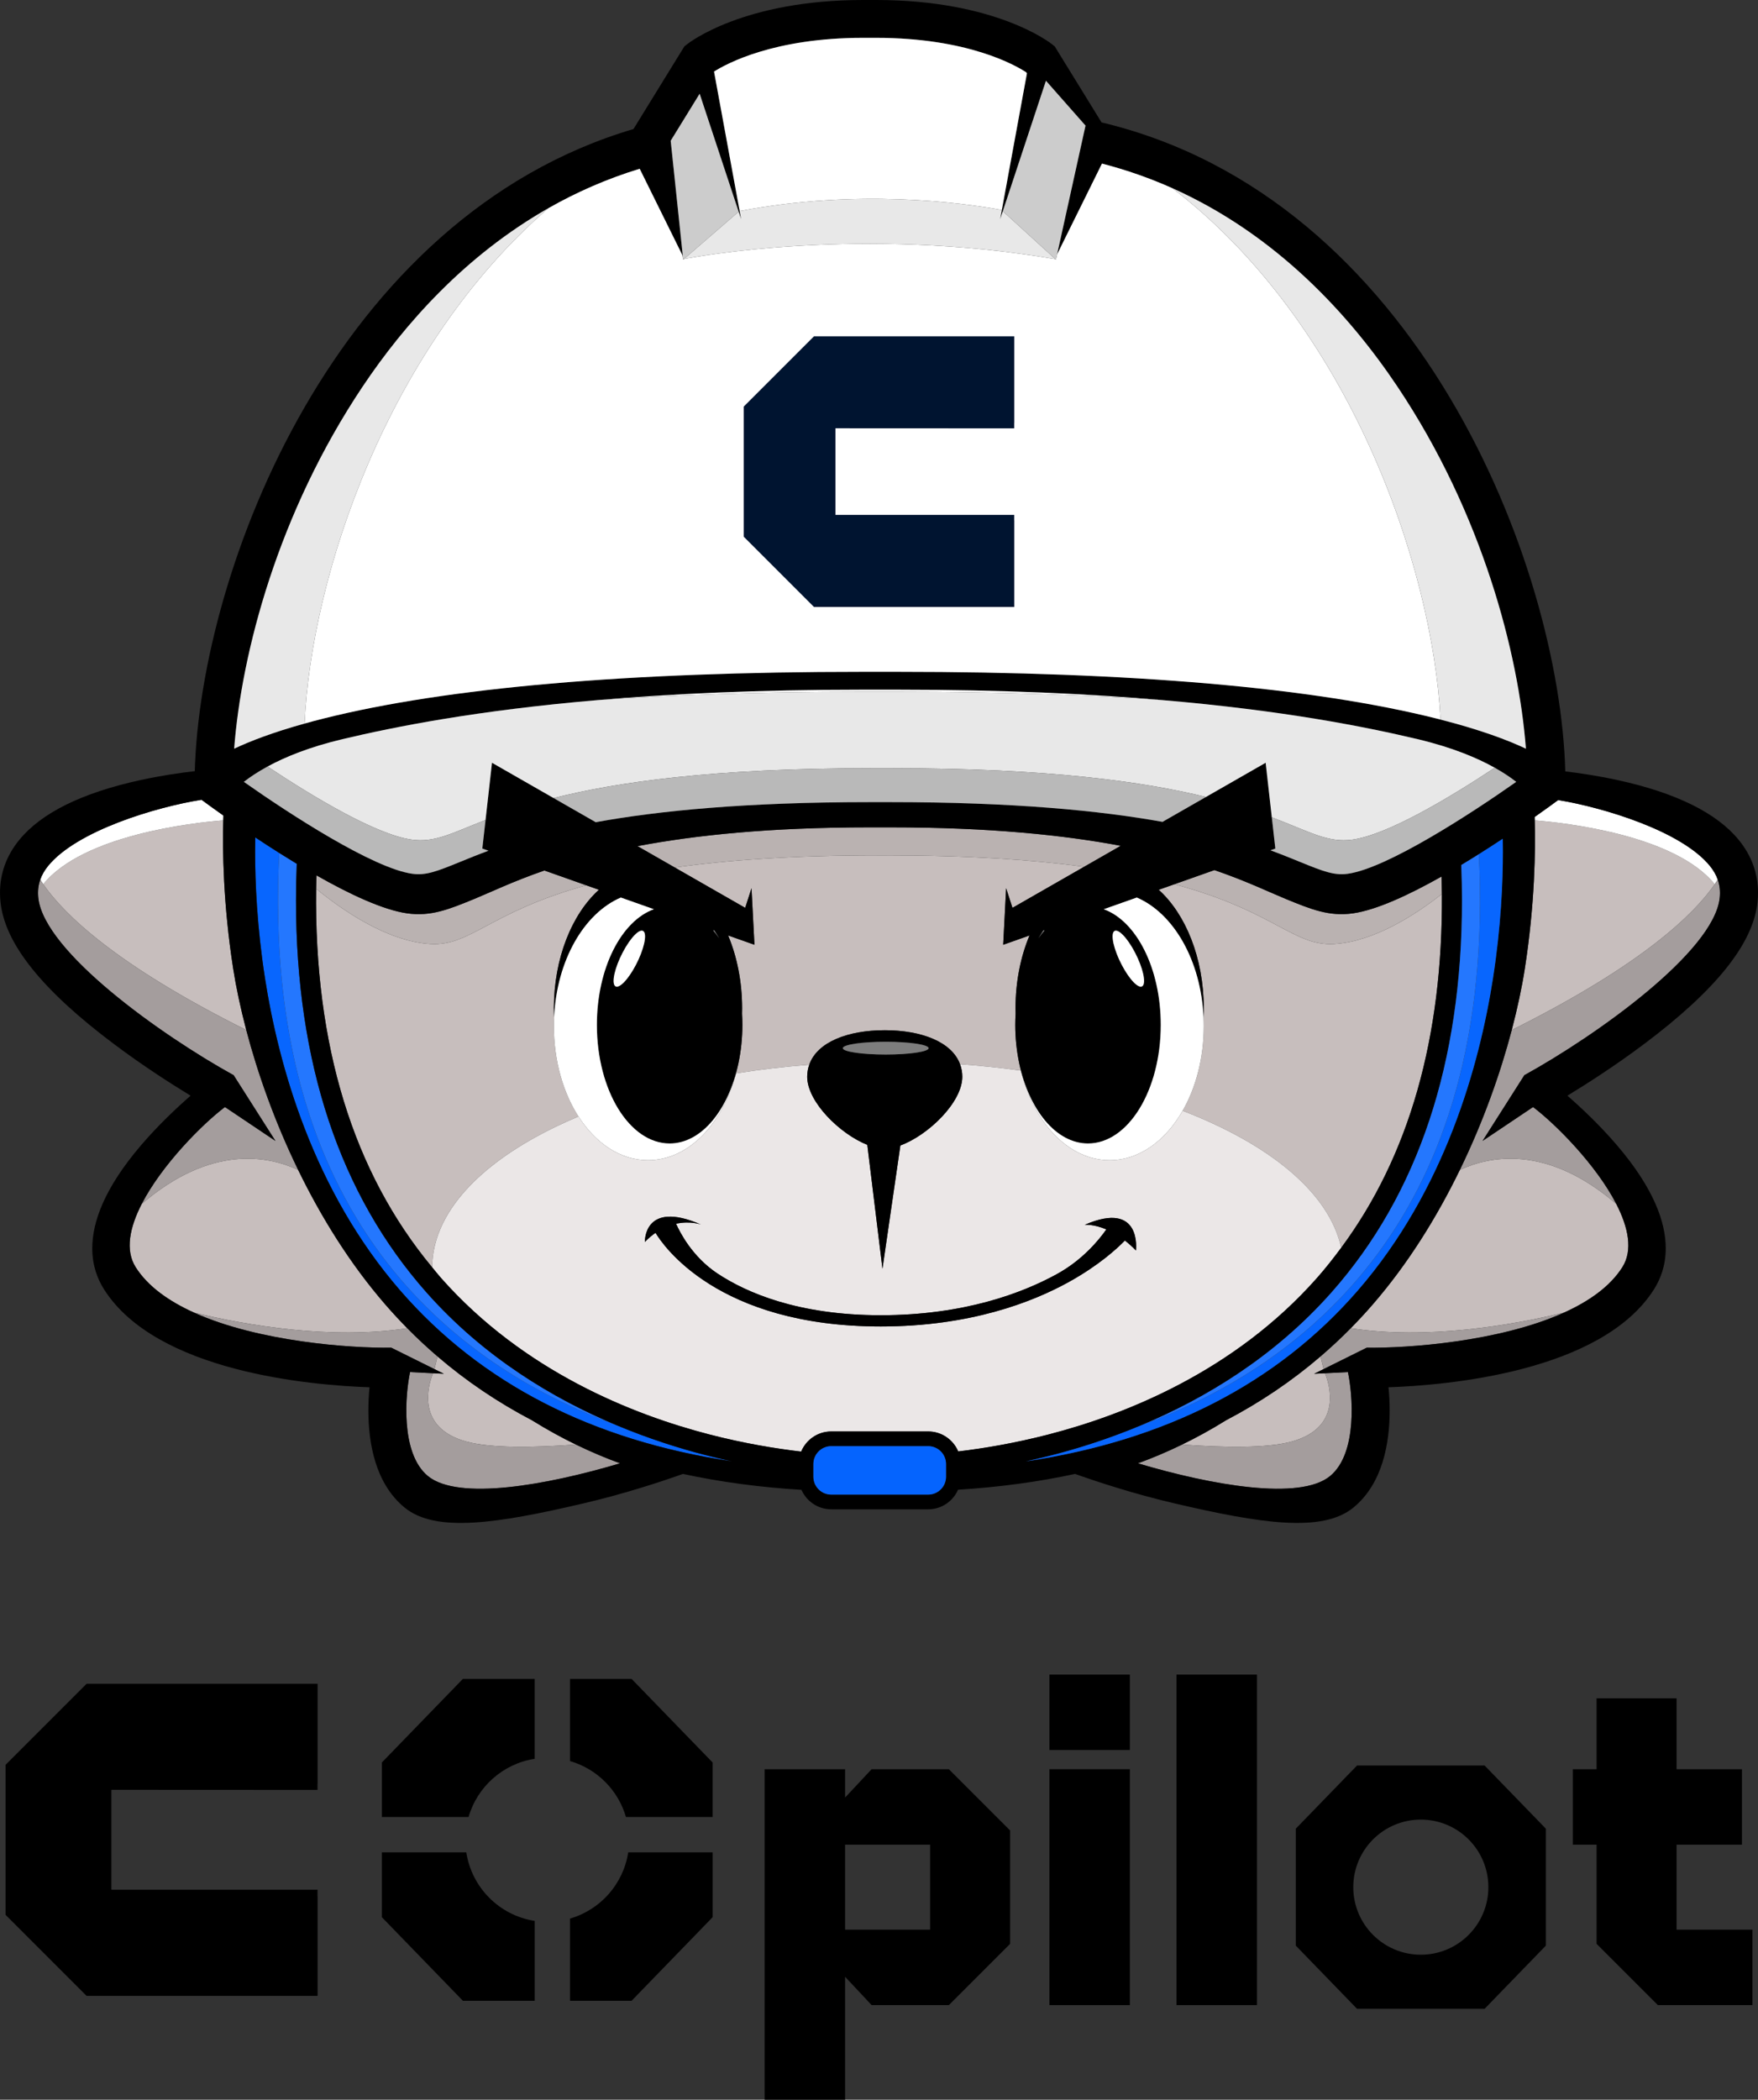
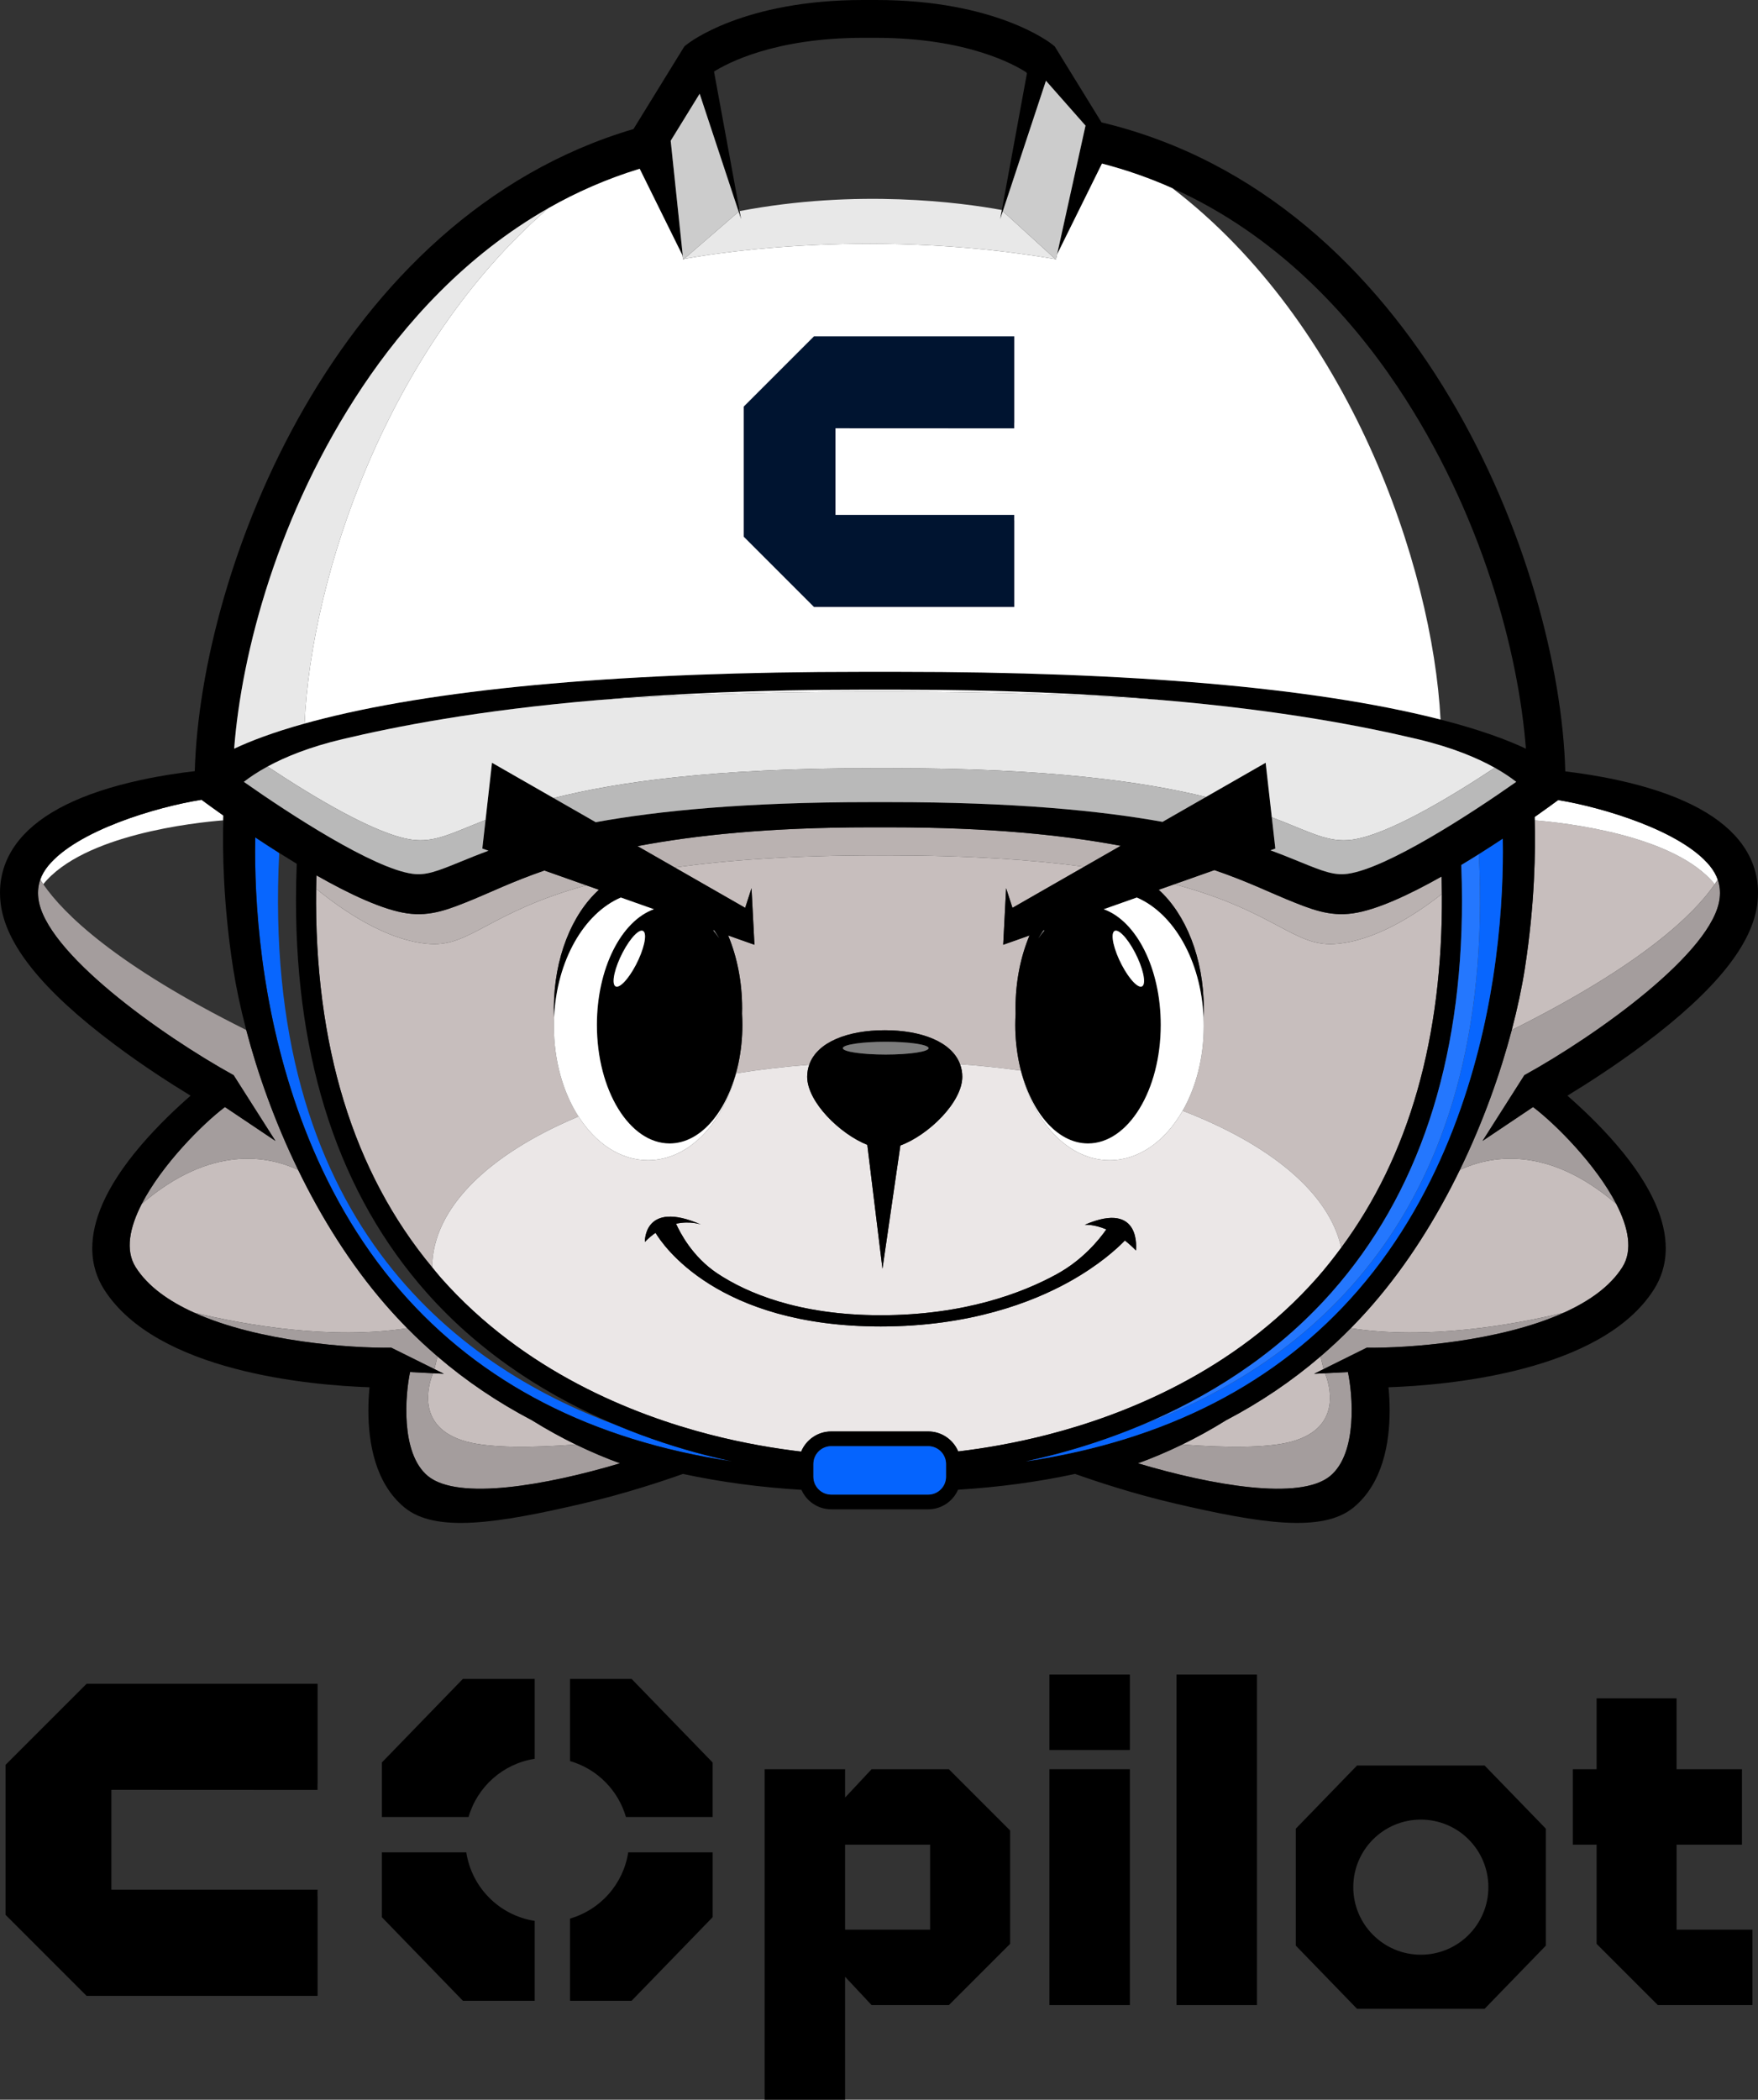
<svg xmlns="http://www.w3.org/2000/svg" id="_레이어_1" data-name="레이어 1" viewBox="0 0 324.876 387.984">
  <rect x="0" y="0" width="324.876" height="387.984" fill="#333333" stroke="none" />
  <defs>
    <style>
      .cls-1 {
        fill: #fff;
      }

      .cls-2 {
        fill: #b9b9b9;
      }

      .cls-3 {
        fill: #ccc;
      }

      .cls-4 {
        fill: none;
      }

      .cls-5 {
        fill: #0564fe;
      }

      .cls-6 {
        fill: #bab2b1;
      }

      .cls-7 {
        clip-path: url(#clippath-1);
      }

      .cls-8 {
        fill: #7d7d7d;
      }

      .cls-9 {
        fill: #0866fe;
      }

      .cls-10 {
        fill: #2477fe;
      }

      .cls-11 {
        fill: #ebe7e7;
      }

      .cls-12 {
        fill: #c7bebd;
      }

      .cls-13 {
        fill: #a49d9d;
      }

      .cls-14 {
        fill: #e8e8e8;
      }

      .cls-15 {
        fill: #001430;
      }

      .cls-16 {
        clip-path: url(#clippath);
      }
    </style>
    <clipPath id="clippath">
      <rect class="cls-4" x="137.436" y="62.152" width="50.005" height="49.995" />
    </clipPath>
    <clipPath id="clippath-1">
      <rect class="cls-4" x="137.436" y="62.152" width="50.005" height="49.995" />
    </clipPath>
  </defs>
  <g>
    <g>
      <path class="cls-12" d="M106.906,206.305c-2.825-4.409-4.549-10.277-4.549-16.72,0-.54.016-1.075.04-1.606-.024-.55-.04-1.104-.04-1.663,0-9.272,3.33-17.394,8.322-21.907l-2.33-.823c-17.867,4.927-21.404,11.292-28.829,10.842-8.067-.489-16.455-6.393-21.098-10.219-.375,28.9,6.826,52.367,21.433,69.952.114-11.012,10.506-20.919,27.051-27.857Z" />
      <path class="cls-12" d="M218.549,205.242c16.182,6.237,27.104,15.194,29.301,25.317,12.55-16.937,18.801-38.843,18.612-65.373-4.802,3.78-12.482,8.795-19.891,9.244-7.524.456-11.051-6.088-29.549-11.04l-2.889,1.021c4.991,4.513,8.322,12.635,8.322,21.907,0,.559-.016,1.113-.04,1.663.024.531.04,1.066.04,1.606,0,5.938-1.466,11.386-3.906,15.656Z" />
      <path class="cls-12" d="M149.548,196.733c1.467-4.205,7.149-6.37,13.952-6.37,6.75,0,12.396,2.134,13.917,6.277,3.838.277,7.589.672,11.236,1.176-.114-.463-.218-.933-.314-1.409-.459-2.208-.719-4.565-.719-7.027,0-.702.025-1.395.064-2.081-.008-.327-.017-.653-.017-.983,0-4.939.947-9.549,2.584-13.464l-4.862,1.719.542-10.45,1.172,3.626,13.26-7.596c-9.458-1.277-21.322-2.1-36.407-2.1h-1.819c-15.642,0-27.812.886-37.435,2.245l13.008,7.452,1.169-3.626.543,10.45-4.863-1.719c1.637,3.915,2.584,8.526,2.584,13.465,0,.33-.009.656-.017.983.039.686.064,1.378.064,2.081,0,2.463-.261,4.823-.721,7.033-.131.65-.277,1.291-.443,1.918,4.354-.698,8.874-1.233,13.522-1.599Z" />
      <path class="cls-6" d="M246.572,174.43c7.408-.449,15.089-5.464,19.891-9.244-.008-1.059-.047-2.142-.075-3.216-5.983,3.376-12.02,6.186-16.379,6.796-4.396.614-7.73-.749-12.345-2.639-3.14-1.286-7.231-3.29-13.238-5.354l-7.403,2.617c18.498,4.952,22.025,11.496,29.549,11.04Z" />
      <path class="cls-6" d="M163.956,158.051c15.086,0,26.949.823,36.407,2.1l6.751-3.867c-10.499-1.973-24.255-3.412-42.636-3.412h-3.698c-18.577,0-32.431,1.469-42.971,3.475l6.893,3.948c9.624-1.359,21.793-2.245,37.435-2.245h1.819Z" />
      <path class="cls-6" d="M108.349,163.587l-7.744-2.738c-5.885,2.037-9.909,4.008-13.01,5.277-4.616,1.89-7.95,3.253-12.344,2.639-4.451-.623-10.652-3.541-16.757-7.012-.022.818-.061,1.647-.071,2.457,4.643,3.826,13.031,9.73,21.098,10.219,7.425.45,10.962-5.916,28.829-10.842Z" />
      <path class="cls-11" d="M193.721,265.07c14.221-3.669,34.378-11.664,49.642-28.915,1.587-1.793,3.063-3.674,4.487-5.596-2.197-10.123-13.119-19.079-29.301-25.317-3.19,5.579-8.046,9.143-13.488,9.143-7.583,0-14.028-6.919-16.409-16.568-3.647-.504-7.398-.898-11.236-1.176.262.714.416,1.482.416,2.316,0,4.729-6.286,10.81-11.443,12.703l-3.31,22.783-2.803-22.899c-5.09-2.028-11.107-7.959-11.107-12.586,0-.797.14-1.535.38-2.223-4.649.367-9.168.902-13.522,1.599-2.48,9.379-8.831,16.052-16.275,16.052-5.087,0-9.663-3.115-12.844-8.079-16.545,6.938-26.937,16.845-27.051,27.857.552.665,1.084,1.344,1.657,1.992,15.264,17.251,35.42,25.246,49.641,28.915,6.434,1.66,12.266,2.609,16.9,3.152.904-2.182,3.055-3.722,5.56-3.722h17.913c2.494,0,4.638,1.526,5.55,3.692,4.591-.548,10.329-1.493,16.644-3.122ZM162.76,245.101c-30.222,0-40.31-15.103-41.618-17.302-.652.453-1.312,1.003-1.969,1.679,0,0-.275-7.836,10.367-3.211,0,0-1.946-.727-4.603-.15.706,1.593,3.007,6.123,7.658,9.202,5.31,3.515,14.849,7.704,30.165,7.704,15.444,0,26.208-4.121,32.512-7.58,4.77-2.612,7.781-6.284,9.178-8.279-2.388-1.012-3.998-.844-3.998-.844,10.64-4.624,9.468,4.738,9.468,4.738-.697-.717-1.379-1.318-2.041-1.836-1.379,1.424-4.745,4.55-10.358,7.66-6.77,3.749-18.296,8.219-34.761,8.219Z" />
      <path class="cls-12" d="M75.257,245.424c-1.39-1.41-2.742-2.866-4.049-4.375-6.561-7.566-11.886-16.189-16.111-24.877-5.501-2.567-16.073-4.738-28.908,6.29-2.224,4.327-3.106,8.558-1.111,11.698,2.253,3.549,6.14,6.287,10.796,8.389,9.697,2.325,25.369,5.051,39.384,2.875Z" />
      <path class="cls-12" d="M80.287,252.98l1.741.863-2.01-.101c-.797,1.98-3.363,10.008,6.158,12.626,4.556,1.253,12.515,1.123,20.234.549-2.576-1.253-5.295-2.732-8.099-4.478-6.331-3.314-12.157-7.249-17.466-11.804l-.558,2.345Z" />
-       <path class="cls-12" d="M7.997,163.386c3.784,5.49,13.353,14.897,37.51,26.937-1.076-4.095-1.889-7.943-2.421-11.368-1.873-12.065-1.974-21.989-1.824-27.376-5.239.418-25.861,2.624-33.266,11.807Z" />
      <path class="cls-1" d="M41.262,151.579c.008-.307.017-.601.027-.879-1.939-1.369-3.314-2.379-3.843-2.771l-.203-.151c-8.358,1.331-23.067,5.703-28.371,12.249-.66.815-1.129,1.644-1.433,2.512.17.271.356.552.558.845,7.405-9.183,28.027-11.389,33.266-11.807Z" />
      <path class="cls-13" d="M55.097,216.172c-4.333-8.908-7.493-17.869-9.59-25.849-24.158-12.04-33.727-21.447-37.51-26.937-.202-.293-.388-.575-.558-.845-.368,1.05-.49,2.156-.361,3.367,1.06,9.943,22.707,25.374,36.099,32.764l7.728,12.148-9.335-6.263c-4.082,3.076-11.636,10.626-15.381,17.907,12.834-11.028,23.407-8.857,28.908-6.29Z" />
      <path class="cls-13" d="M86.176,266.368c-9.521-2.618-6.955-10.646-6.158-12.626l-4.238-.213c-.841,3.907-1.885,14.977,3.317,19.226,5.575,4.553,21.792,1.713,35.485-2.368-2.473-.898-5.23-2.039-8.172-3.47-7.719.574-15.678.704-20.234-.549Z" />
      <path class="cls-13" d="M75.257,245.424c-14.015,2.176-29.687-.55-39.384-2.875,11.939,5.388,28.938,6.582,36.431,6.471l7.983,3.96.558-2.345c-1.93-1.656-3.794-3.392-5.587-5.211Z" />
      <path class="cls-9" d="M113.917,263.339c-30.082-11.078-65.71-38.404-62.321-105.737-1.546-.977-3.03-1.944-4.424-2.872-.016.798-.027,1.68-.027,2.648,0,5.577.34,13.859,1.83,23.403,2.508,16.062,8.875,39.106,24.987,57.677,14.884,17.155,35.47,27.705,61.339,31.57-1.591-.345-3.228-.726-4.911-1.159-4.936-1.269-10.572-3.059-16.473-5.532Z" />
-       <path class="cls-10" d="M113.917,263.339c-11.719-4.911-24.507-12.564-35.095-24.517-16.032-18.108-24.122-42.429-24.122-72.444,0-2.224.051-4.484.14-6.77-1.101-.666-2.187-1.337-3.244-2.006-3.389,67.333,32.239,94.658,62.321,105.737Z" />
+       <path class="cls-10" d="M113.917,263.339Z" />
      <path class="cls-12" d="M316.879,163.387c-7.405-9.184-28.026-11.389-33.265-11.808.15,5.387.049,15.311-1.825,27.376-.531,3.425-1.343,7.272-2.42,11.368,24.155-12.039,33.725-21.446,37.509-26.936Z" />
      <path class="cls-12" d="M226.568,262.436c-2.806,1.747-5.526,3.226-8.103,4.48,7.719.574,15.679.704,20.235-.549,9.522-2.618,6.957-10.646,6.159-12.626l-2.009.101,1.741-.863-.559-2.345c-5.308,4.554-11.134,8.488-17.463,11.802Z" />
      <path class="cls-12" d="M269.78,216.171c-4.226,8.688-9.551,17.311-16.112,24.878-1.307,1.508-2.659,2.964-4.049,4.375,14.015,2.176,29.689-.55,39.386-2.876,4.656-2.101,8.543-4.839,10.795-8.388,1.994-3.141,1.112-7.373-1.114-11.699-12.833-11.024-23.404-8.856-28.906-6.29Z" />
      <path class="cls-1" d="M316.879,163.387c.202-.294.388-.575.558-.846-.304-.868-.772-1.697-1.432-2.512-5.238-6.463-19.644-10.809-28.055-12.199l-.134.1c-.563.417-2.08,1.531-4.22,3.036.007.197.013.402.019.614,5.239.418,25.86,2.624,33.265,11.808Z" />
      <path class="cls-13" d="M316.879,163.387c-3.784,5.49-13.354,14.897-37.509,26.936-2.097,7.979-5.257,16.94-9.59,25.848,5.502-2.566,16.073-4.734,28.906,6.29-3.745-7.281-11.298-14.83-15.379-17.906l-9.336,6.263,7.728-12.148c13.392-7.389,35.04-22.82,36.099-32.764.129-1.211.007-2.317-.361-3.367-.171.271-.356.552-.558.846Z" />
      <path class="cls-13" d="M249.619,245.424c-1.793,1.819-3.657,3.555-5.587,5.211l.559,2.345,7.981-3.96c7.493.112,24.493-1.083,36.433-6.472-9.697,2.326-25.371,5.052-39.386,2.876Z" />
      <path class="cls-13" d="M238.7,266.368c-4.556,1.253-12.515,1.123-20.235.549-2.942,1.43-5.7,2.572-8.174,3.47,13.696,4.081,29.912,6.921,35.486,2.368,5.202-4.25,4.16-15.319,3.317-19.226l-4.236.213c.797,1.98,3.362,10.008-6.159,12.626Z" />
      <path d="M321.352,155.243c-4.058-5.005-11.595-8.739-22.404-11.097-3.678-.803-7.082-1.301-9.683-1.607-1.056-38.288-27.339-106.015-85.702-119.923l-8.65-14.041-.473-.379c-.418-.335-10.499-8.196-32.52-8.196h-2.452c-22.026,0-32.103,7.862-32.523,8.196l-.476.379-9.404,15.269c-55.106,16.28-80.026,81.381-81.071,118.649-2.643.302-6.21.811-10.065,1.653-10.809,2.358-18.348,6.092-22.406,11.097-2.342,2.89-3.523,6.146-3.523,9.704,0,.585.031,1.179.096,1.781.817,7.666,7.702,16.255,21.053,26.256,5.307,3.977,10.498,7.299,14.072,9.473-2.598,2.267-6,5.468-9.158,9.157-6.803,7.956-9.015,14.237-9.015,19.04,0,3.15.95,5.664,2.181,7.598,9.702,15.278,38.281,17.717,49.055,18.085-.119,1.264-.21,2.711-.21,4.291,0,5.937,1.241,13.486,6.71,17.95,5.729,4.678,17.099,2.947,33.154-.812,7.626-1.784,14.506-4.078,18.269-5.418,6.904,1.49,14.205,2.474,21.901,2.94.933,2.117,3.049,3.6,5.507,3.6h17.913c2.466,0,4.587-1.492,5.516-3.619,7.594-.473,14.804-1.449,21.624-2.922,3.764,1.341,10.645,3.635,18.272,5.418,16.056,3.759,27.424,5.49,33.152.812,5.468-4.464,6.711-12.013,6.711-17.95,0-1.579-.092-3.027-.213-4.291,10.778-.368,39.359-2.807,49.058-18.085,1.229-1.934,2.177-4.448,2.177-7.598,0-4.803-2.209-11.084-9.013-19.04-3.157-3.688-6.56-6.889-9.159-9.157,3.578-2.174,8.767-5.496,14.075-9.473,13.349-10.001,20.233-18.59,21.054-26.256.063-.602.094-1.196.094-1.781,0-3.558-1.182-6.814-3.524-9.704ZM235.03,151.021l-1.137-10.079-11.025,6.316-8.033,4.602c-11.516-2.07-27.508-3.645-50.355-3.645h-3.698c-23.075,0-39.151,1.607-50.691,3.708l-7.78-4.457-11.389-6.524-1.191,10.564-.596,5.287,1.134.401c-2.009.742-3.72,1.442-5.223,2.057-4.345,1.778-6.367,2.55-8.863,2.201-7.217-1.01-22.613-10.997-31.117-16.984,1.103-.861,2.543-1.833,4.381-2.832,3.245-1.764,7.735-3.609,13.861-5.06,9.622-2.28,24.662-5.293,47.251-7.223,13.43-1.148,29.526-1.912,48.744-1.912h6.657c19.219,0,35.316.765,48.746,1.913,22.588,1.93,37.628,4.942,47.252,7.223,6.389,1.514,11.002,3.456,14.274,5.287,1.643.92,2.946,1.81,3.967,2.605-8.505,5.988-23.901,15.975-31.117,16.984-2.495.349-4.522-.422-8.863-2.201-1.556-.637-3.341-1.365-5.443-2.137l.908-.321-.651-5.773ZM67.03,71.41c7.666-11.451,18.856-24.15,34.315-32.945,5.141-2.925,10.756-5.412,16.871-7.283l7.851,15.885.114.231-2.239-21.288s3.059-4.966,5.352-8.69l7.208,21.798.46,1.391-.276-1.505-.008-.038-.087-.473-4.641-25.267c2.336-1.48,11.107-6.235,27.516-6.235h2.452c16.931,0,25.751,5.073,27.737,6.376.027.043.069.113.12.195l-4.637,25.244-.313,1.704.549-1.661.083-.251,7.831-23.678,7.313,8.291-5.252,23.788,8.292-16.776c4.602,1.196,8.944,2.73,13.017,4.553,19.28,8.631,32.748,23.462,41.565,36.633,15.686,23.425,22.409,49.269,23.763,66.933-3.374-1.596-8.402-3.492-15.774-5.381-.231-.06-.456-.119-.691-.178-22.844-5.736-56.343-8.645-99.566-8.645h-6.657c-43.221,0-76.721,2.909-99.566,8.645-1.212.304-2.356.609-3.448.913-5.893,1.641-10.079,3.256-13.014,4.645,1.355-17.664,8.076-43.507,23.758-66.932ZM106.41,266.917c2.942,1.43,5.699,2.572,8.172,3.47-13.693,4.081-29.91,6.921-35.485,2.368-5.202-4.25-4.158-15.319-3.317-19.226l4.238.213,2.01.101-1.741-.863-7.983-3.96c-7.493.112-24.492-1.083-36.431-6.471-4.656-2.101-8.543-4.84-10.796-8.389-1.994-3.14-1.113-7.372,1.111-11.698,3.745-7.281,11.299-14.831,15.381-17.907l9.335,6.263-7.728-12.148c-13.392-7.389-35.039-22.82-36.099-32.764-.129-1.211-.008-2.317.361-3.367.304-.868.773-1.697,1.433-2.512,5.304-6.547,20.013-10.919,28.371-12.249l.203.151c.529.392,1.904,1.402,3.843,2.771-.01.277-.019.571-.027.879-.15,5.387-.049,15.311,1.824,27.376.532,3.425,1.344,7.273,2.421,11.368,2.097,7.979,5.257,16.94,9.59,25.849,4.226,8.688,9.55,17.31,16.111,24.877,1.307,1.508,2.659,2.964,4.049,4.375,1.793,1.819,3.657,3.555,5.587,5.211,5.309,4.555,11.135,8.49,17.466,11.804,2.805,1.746,5.524,3.225,8.099,4.478ZM73.961,238.46c-16.112-18.572-22.48-41.615-24.987-57.677-1.49-9.544-1.83-17.827-1.83-23.403,0-.968.011-1.85.027-2.648,1.394.928,2.878,1.895,4.424,2.872,1.058.669,2.144,1.34,3.244,2.006-.089,2.286-.14,4.546-.14,6.77,0,30.015,8.09,54.336,24.122,72.444,10.588,11.954,23.376,19.606,35.095,24.517,5.901,2.473,11.536,4.263,16.473,5.532,1.683.433,3.32.814,4.911,1.159-25.869-3.866-46.455-14.415-61.339-31.57ZM174.827,272.87c0,1.82-1.481,3.301-3.3,3.301h-17.913c-1.819,0-3.3-1.481-3.3-3.301v-2.351c0-1.82,1.481-3.301,3.3-3.301h17.913c1.819,0,3.3,1.481,3.3,3.301v2.351ZM171.527,264.5h-17.913c-2.506,0-4.656,1.54-5.56,3.722-4.634-.543-10.465-1.492-16.9-3.152-14.221-3.669-34.377-11.664-49.641-28.915-.573-.648-1.105-1.327-1.657-1.992-14.607-17.586-21.808-41.052-21.433-69.952.01-.81.049-1.639.071-2.457,6.106,3.471,12.307,6.389,16.757,7.012,4.394.614,7.728-.749,12.344-2.639,3.101-1.27,7.125-3.24,13.01-5.277l7.744,2.738,2.33.823c-4.991,4.513-8.322,12.635-8.322,21.907,0,.559.016,1.113.04,1.663.471-10.496,5.52-19.213,12.333-22.137l6.113,2.161c-6.025,2.165-10.538,10.908-10.538,21.377,0,12.097,6.02,21.903,13.442,21.903,5.914,0,10.922-6.228,12.721-14.87.46-2.21.721-4.57.721-7.033,0-.702-.025-1.395-.064-2.081.008-.327.017-.653.017-.983,0-4.939-.947-9.55-2.584-13.465l4.863,1.719-.543-10.45-1.169,3.626-13.008-7.452-6.893-3.948c10.54-2.006,24.394-3.475,42.971-3.475h3.698c18.381,0,32.137,1.438,42.636,3.412l-6.751,3.867-13.26,7.596-1.172-3.626-.542,10.45,4.862-1.719c-1.637,3.915-2.584,8.526-2.584,13.464,0,.33.009.656.017.983-.04.686-.064,1.378-.064,2.081,0,2.461.26,4.819.719,7.027,1.798,8.646,6.809,14.876,12.723,14.876,7.424,0,13.443-9.806,13.443-21.903,0-10.469-4.512-19.211-10.538-21.376l6.115-2.162c6.813,2.924,11.862,11.641,12.333,22.137.024-.55.04-1.104.04-1.663,0-9.272-3.331-17.394-8.322-21.907l2.889-1.021,7.403-2.617c6.008,2.064,10.098,4.068,13.238,5.354,4.615,1.89,7.949,3.253,12.345,2.639,4.358-.61,10.396-3.42,16.379-6.796.028,1.074.067,2.156.075,3.216.188,26.53-6.062,48.436-18.612,65.373-1.424,1.922-2.9,3.803-4.487,5.596-15.264,17.251-35.421,25.246-49.642,28.915-6.315,1.629-12.053,2.574-16.644,3.122-.912-2.166-3.055-3.692-5.55-3.692ZM132.912,173.387c-.352-.535-.72-1.037-1.105-1.508l.154.055c.331.465.647.952.951,1.453ZM117.509,178.298c-1.458,2.787-3.185,4.528-3.854,3.889-.673-.643-.033-3.421,1.427-6.209,1.458-2.787,3.186-4.527,3.855-3.886.674.641.033,3.42-1.428,6.206ZM192.848,171.935l.156-.055c-.387.474-.758.978-1.111,1.516.305-.504.623-.993.955-1.461ZM205.873,172.092c.671-.641,2.398,1.098,3.859,3.886,1.458,2.788,2.097,5.566,1.425,6.209-.667.639-2.395-1.102-3.853-3.889-1.461-2.786-2.1-5.565-1.43-6.206ZM189.575,270.03c1.591-.345,3.227-.726,4.913-1.159,4.934-1.269,10.567-3.058,16.465-5.53,11.72-4.91,24.51-12.564,35.097-24.519,16.037-18.108,24.124-42.429,24.124-72.444,0-2.15-.049-4.335-.132-6.543,1.101-.661,2.186-1.329,3.246-1.996,1.538-.968,3.025-1.93,4.421-2.855.014.73.022,1.53.022,2.396,0,5.577-.339,13.859-1.831,23.403-2.507,16.062-8.875,39.106-24.986,57.677-14.884,17.155-35.47,27.705-61.339,31.57ZM317.798,165.908c-1.059,9.943-22.707,25.374-36.099,32.764l-7.728,12.148,9.336-6.263c4.081,3.076,11.634,10.625,15.379,17.906,2.226,4.327,3.108,8.558,1.114,11.699-2.253,3.548-6.139,6.287-10.795,8.388-11.94,5.389-28.94,6.584-36.433,6.472l-7.981,3.96-1.741.863,2.009-.101,4.236-.213c.843,3.907,1.885,14.977-3.317,19.226-5.574,4.553-21.791,1.713-35.486-2.368,2.474-.898,5.232-2.039,8.174-3.47,2.578-1.254,5.298-2.733,8.103-4.48,6.329-3.314,12.155-7.248,17.463-11.802,1.93-1.656,3.794-3.392,5.587-5.211,1.39-1.41,2.742-2.866,4.049-4.375,6.561-7.567,11.886-16.19,16.112-24.878,4.333-8.908,7.493-17.869,9.59-25.848,1.076-4.095,1.889-7.942,2.42-11.368,1.873-12.065,1.975-21.989,1.825-27.376-.006-.211-.012-.417-.019-.614,2.141-1.505,3.657-2.619,4.22-3.036l.134-.1c8.411,1.39,22.818,5.735,28.055,12.199.66.815,1.128,1.644,1.432,2.512.368,1.05.49,2.156.361,3.367Z" />
      <path class="cls-9" d="M250.914,238.46c16.111-18.572,22.48-41.615,24.986-57.677,1.492-9.544,1.831-17.827,1.831-23.403,0-.865-.008-1.666-.022-2.396-1.396.925-2.883,1.887-4.421,2.855,3.294,67.164-32.288,94.44-62.335,105.503-5.899,2.472-11.531,4.262-16.465,5.53-1.686.433-3.321.814-4.913,1.159,25.869-3.866,46.455-14.415,61.339-31.57Z" />
      <path class="cls-10" d="M273.288,157.838c-1.06.667-2.145,1.335-3.246,1.996.083,2.208.132,4.393.132,6.543,0,30.015-8.088,54.336-24.124,72.444-10.587,11.956-23.377,19.609-35.097,24.519,30.047-11.063,65.63-38.339,62.335-105.503Z" />
      <path class="cls-1" d="M56.286,133.697c1.092-.304,2.236-.609,3.448-.913,22.846-5.736,56.346-8.645,99.566-8.645h6.657c43.223,0,76.723,2.909,99.566,8.645.236.059.46.118.691.178-1.504-28.554-16.935-73.225-49.554-98.185-4.073-1.824-8.415-3.358-13.017-4.553l-8.292,16.776-.216.977-.106-.096c-35.882-6.16-66.412-.454-68.624-.023l-.138.119-.201-.91-7.851-15.885c-6.114,1.87-11.73,4.358-16.871,7.283-29.786,25.714-43.844,68.059-45.059,95.232Z" />
      <path class="cls-1" d="M165.957,127.828c19.061,0,35.156.581,48.746,1.525-13.43-1.148-29.527-1.913-48.746-1.913h-6.657c-19.218,0-35.314.765-48.744,1.912,13.589-.945,29.683-1.525,48.744-1.525h6.657Z" />
      <path class="cls-14" d="M101.345,38.465c-15.46,8.795-26.649,21.494-34.315,32.945-15.682,23.425-22.403,49.268-23.758,66.932,2.936-1.389,7.121-3.004,13.014-4.645,1.215-27.173,15.273-69.518,45.059-95.232Z" />
-       <path class="cls-14" d="M266.214,132.962c7.373,1.889,12.4,3.785,15.774,5.381-1.355-17.664-8.078-43.507-23.763-66.933-8.817-13.171-22.285-28.002-41.565-36.633,32.62,24.96,48.05,69.631,49.554,98.185Z" />
      <path class="cls-14" d="M249.922,155.149c6.561-.92,18.024-7.805,26.307-13.287-3.273-1.831-7.886-3.773-14.274-5.287-9.624-2.28-24.663-5.293-47.252-7.223-13.59-.945-29.685-1.525-48.746-1.525h-6.657c-19.061,0-35.155.58-48.744,1.525-22.588,1.93-37.629,4.943-47.251,7.223-6.126,1.451-10.616,3.296-13.861,5.06,8.304,5.515,20,12.581,26.651,13.513,4.245.594,7.411-1.201,13.634-3.642l1.191-10.564,11.389,6.524c11.505-2.911,29.285-5.523,58.85-5.523h3.697c28.858,0,46.483,2.489,58.01,5.315l11.025-6.316,1.137,10.079c7.075,2.683,10.371,4.76,14.893,4.128Z" />
      <path class="cls-2" d="M240.216,159.251c4.342,1.778,6.368,2.55,8.863,2.201,7.216-1.01,22.612-10.996,31.117-16.984-1.021-.795-2.324-1.686-3.967-2.605-8.283,5.481-19.746,12.367-26.307,13.287-4.522.633-7.817-1.445-14.893-4.128l.651,5.773-.908.321c2.103.771,3.887,1.5,5.443,2.137Z" />
      <path class="cls-2" d="M76.095,155.149c-6.651-.932-18.347-7.998-26.651-13.513-1.838.999-3.277,1.971-4.381,2.832,8.504,5.988,23.9,15.975,31.117,16.984,2.496.349,4.518-.422,8.863-2.201,1.502-.615,3.214-1.315,5.223-2.057l-1.134-.401.596-5.287c-6.223,2.441-9.389,4.236-13.634,3.642Z" />
      <path class="cls-2" d="M161.159,141.944c-29.565,0-47.345,2.612-58.85,5.523l7.78,4.457c11.54-2.101,27.616-3.708,50.691-3.708h3.698c22.847,0,38.84,1.575,50.355,3.645l8.033-4.602c-11.527-2.826-29.153-5.315-58.01-5.315h-3.697Z" />
      <path d="M207.879,229.222c.662.518,1.344,1.119,2.041,1.836,0,0,1.172-9.362-9.468-4.738,0,0,1.61-.167,3.998.844-1.397,1.995-4.408,5.668-9.178,8.279-6.303,3.458-17.068,7.58-32.512,7.58-15.316,0-24.855-4.189-30.165-7.704-4.65-3.079-6.951-7.608-7.658-9.202,2.657-.577,4.603.15,4.603.15-10.642-4.625-10.367,3.211-10.367,3.211.656-.676,1.317-1.226,1.969-1.679,1.308,2.199,11.396,17.302,41.618,17.302,16.464,0,27.99-4.47,34.761-8.219,5.613-3.111,8.979-6.237,10.358-7.66Z" />
      <path class="cls-1" d="M106.906,206.305c3.181,4.965,7.757,8.079,12.844,8.079,7.445,0,13.795-6.673,16.275-16.052.166-.628.313-1.269.443-1.918-1.799,8.642-6.808,14.87-12.721,14.87-7.422,0-13.442-9.806-13.442-21.903,0-10.469,4.513-19.211,10.538-21.377l-6.113-2.161c-6.813,2.924-11.862,11.641-12.333,22.137-.024.531-.04,1.066-.04,1.606,0,6.443,1.724,12.311,4.549,16.72Z" />
      <path class="cls-1" d="M132.912,173.387c-.304-.502-.62-.988-.951-1.453l-.154-.055c.385.471.754.973,1.105,1.508Z" />
      <path class="cls-1" d="M115.082,175.977c-1.459,2.788-2.099,5.566-1.427,6.209.669.639,2.396-1.102,3.854-3.889,1.46-2.786,2.101-5.565,1.428-6.206-.669-.641-2.397,1.098-3.855,3.886Z" />
      <path d="M163.5,190.363c-6.803,0-12.485,2.165-13.952,6.37-.24.688-.38,1.426-.38,2.223,0,4.627,6.017,10.558,11.107,12.586l2.803,22.899,3.31-22.783c5.157-1.893,11.443-7.973,11.443-12.703,0-.834-.154-1.602-.416-2.316-1.52-4.144-7.167-6.277-13.917-6.277ZM163.677,194.855c-4.377,0-7.926-.526-7.926-1.178s3.549-1.181,7.926-1.181,7.927.527,7.927,1.181-3.551,1.178-7.927,1.178Z" />
      <path class="cls-8" d="M163.677,192.496c-4.377,0-7.926.527-7.926,1.181s3.549,1.178,7.926,1.178,7.927-.526,7.927-1.178-3.551-1.181-7.927-1.181Z" />
      <path class="cls-5" d="M153.615,267.217h17.912c1.821,0,3.3,1.479,3.3,3.3v2.352c0,1.822-1.479,3.301-3.301,3.301h-17.912c-1.821,0-3.3-1.479-3.3-3.3v-2.352c0-1.822,1.479-3.301,3.301-3.301Z" />
      <path class="cls-1" d="M192.848,171.935c-.333.468-.65.957-.955,1.461.353-.538.724-1.042,1.111-1.516l-.156.055Z" />
      <path class="cls-1" d="M205.061,214.385c5.442,0,10.298-3.564,13.488-9.143,2.441-4.27,3.906-9.718,3.906-15.656,0-.54-.016-1.075-.04-1.606-.471-10.496-5.52-19.213-12.333-22.137l-6.115,2.162c6.026,2.165,10.538,10.908,10.538,21.376,0,12.097-6.02,21.903-13.443,21.903-5.914,0-10.925-6.23-12.723-14.876.095.476.199.946.314,1.409,2.38,9.649,8.826,16.568,16.409,16.568Z" />
      <path class="cls-1" d="M211.156,182.187c.673-.643.034-3.421-1.425-6.209-1.46-2.787-3.188-4.527-3.859-3.886-.671.641-.031,3.42,1.43,6.206,1.458,2.787,3.186,4.528,3.853,3.889Z" />
      <path class="cls-1" d="M185.459,38.598l-.083.251c.007.001.011.002.017.003l.066-.254Z" />
-       <path class="cls-1" d="M185.139,38.805l4.637-25.244c-.051-.082-.094-.152-.12-.195-1.986-1.303-10.805-6.376-27.737-6.376h-2.452c-16.409,0-25.18,4.755-27.516,6.235l4.641,25.267.126.44-.039.033.008.038c21.784-4.158,40.921-1.579,48.453-.199Z" />
      <path class="cls-14" d="M195.029,47.88l-9.688-8.831.051-.198c-.006-.001-.011-.002-.017-.003l-.549,1.661.313-1.704c-7.532-1.379-26.669-3.959-48.453.199l.276,1.505-.46-1.391-10.098,8.739c2.212-.431,32.742-6.138,68.624.023Z" />
      <path class="cls-3" d="M126.405,47.858l10.098-8.739-7.208-21.798c-2.293,3.724-5.352,8.69-5.352,8.69l2.239,21.288-.114-.231.201.91.138-.119Z" />
      <polygon class="cls-3" points="136.592 38.494 136.679 38.967 136.718 38.933 136.592 38.494" />
      <polygon class="cls-3" points="185.342 39.05 195.029 47.88 195.135 47.977 195.351 47 200.603 23.211 193.29 14.92 185.459 38.598 185.393 38.852 185.342 39.05" />
    </g>
    <g class="cls-16">
      <g class="cls-7">
        <path class="cls-1" d="M588.767,178.321c-58.529,156.087-208.978,267.226-385.504,267.226h0c-227.409,0-411.761-184.351-411.761-411.764S-24.147-377.975,203.262-377.975h0c181.19,0,334.863,117.103,389.904,279.703h433.611v-624.462c0-37-29.995-66.999-66.996-66.999H-553.258c-37.001,0-66.996,29.999-66.996,66.999V790.306c0,37,29.995,66.993,66.996,66.993H959.782c37.001,0,66.996-29.992,66.996-66.993V178.321h-438.011Z" />
        <polygon class="cls-15" points="154.395 79.134 187.429 79.15 187.429 78.139 187.44 78.139 187.44 62.152 171.819 62.152 170.553 62.152 150.419 62.152 137.435 75.136 137.435 99.164 150.419 112.148 170.553 112.148 183.458 112.148 187.44 112.148 187.44 96.161 187.429 96.161 187.429 95.137 154.395 95.137 154.395 79.134" />
      </g>
    </g>
  </g>
  <g>
    <g>
      <path d="M274.351,326.223h-23.569l-11.32,11.676v21.61l11.32,11.676h23.569l11.32-11.676v-21.61l-11.32-11.676ZM262.567,361.187c-6.894,0-12.483-5.589-12.483-12.483s5.589-12.483,12.483-12.483,12.483,5.589,12.483,12.483-5.589,12.483-12.483,12.483Z" />
      <path d="M161.072,370.498l-4.899-5.237v22.723h-14.868v-61.075h14.868v5.237l4.899-5.237h14.276l11.32,11.32v20.95l-11.32,11.32h-14.276ZM171.885,340.847h-15.712v15.712h15.712v-15.712Z" />
      <path d="M193.931,309.422h14.868v13.939h-14.868v-13.939ZM193.931,326.909h14.868v43.589h-14.868v-43.589Z" />
      <path d="M309.831,326.909h12.08v13.938h-12.08v15.712h14.023v13.939h-17.487l-11.32-11.32v-18.331h-4.393v-13.938h4.393v-13.094h14.783v13.094Z" />
      <path d="M217.415,370.498v-61.076h14.868v61.076h-14.868Z" />
    </g>
    <g>
      <polygon points="20.582 330.715 58.68 330.734 58.68 329.568 58.693 329.568 58.693 311.13 40.677 311.13 39.217 311.13 15.996 311.13 1.022 326.104 1.022 353.816 15.996 368.79 39.217 368.79 54.1 368.79 58.693 368.79 58.693 350.352 58.68 350.352 58.68 349.172 20.582 349.172 20.582 330.715" />
      <g>
        <path d="M98.812,310.222h-13.271l-14.974,15.445v10.073h16.02c1.621-5.593,6.36-9.85,12.224-10.751v-14.766Z" />
        <path d="M116.718,310.222h-11.376v15.184c4.977,1.439,8.89,5.358,10.332,10.334h16.017v-10.073l-14.974-15.445Z" />
        <path d="M98.812,354.937c-6.516-1.001-11.644-6.15-12.644-12.667h-15.601v11.983l14.974,15.445h13.271v-14.761Z" />
        <path d="M116.093,342.27c-.9,5.868-5.154,10.618-10.751,12.237v15.191h11.376l14.974-15.445v-11.983h-15.598Z" />
      </g>
    </g>
  </g>
</svg>